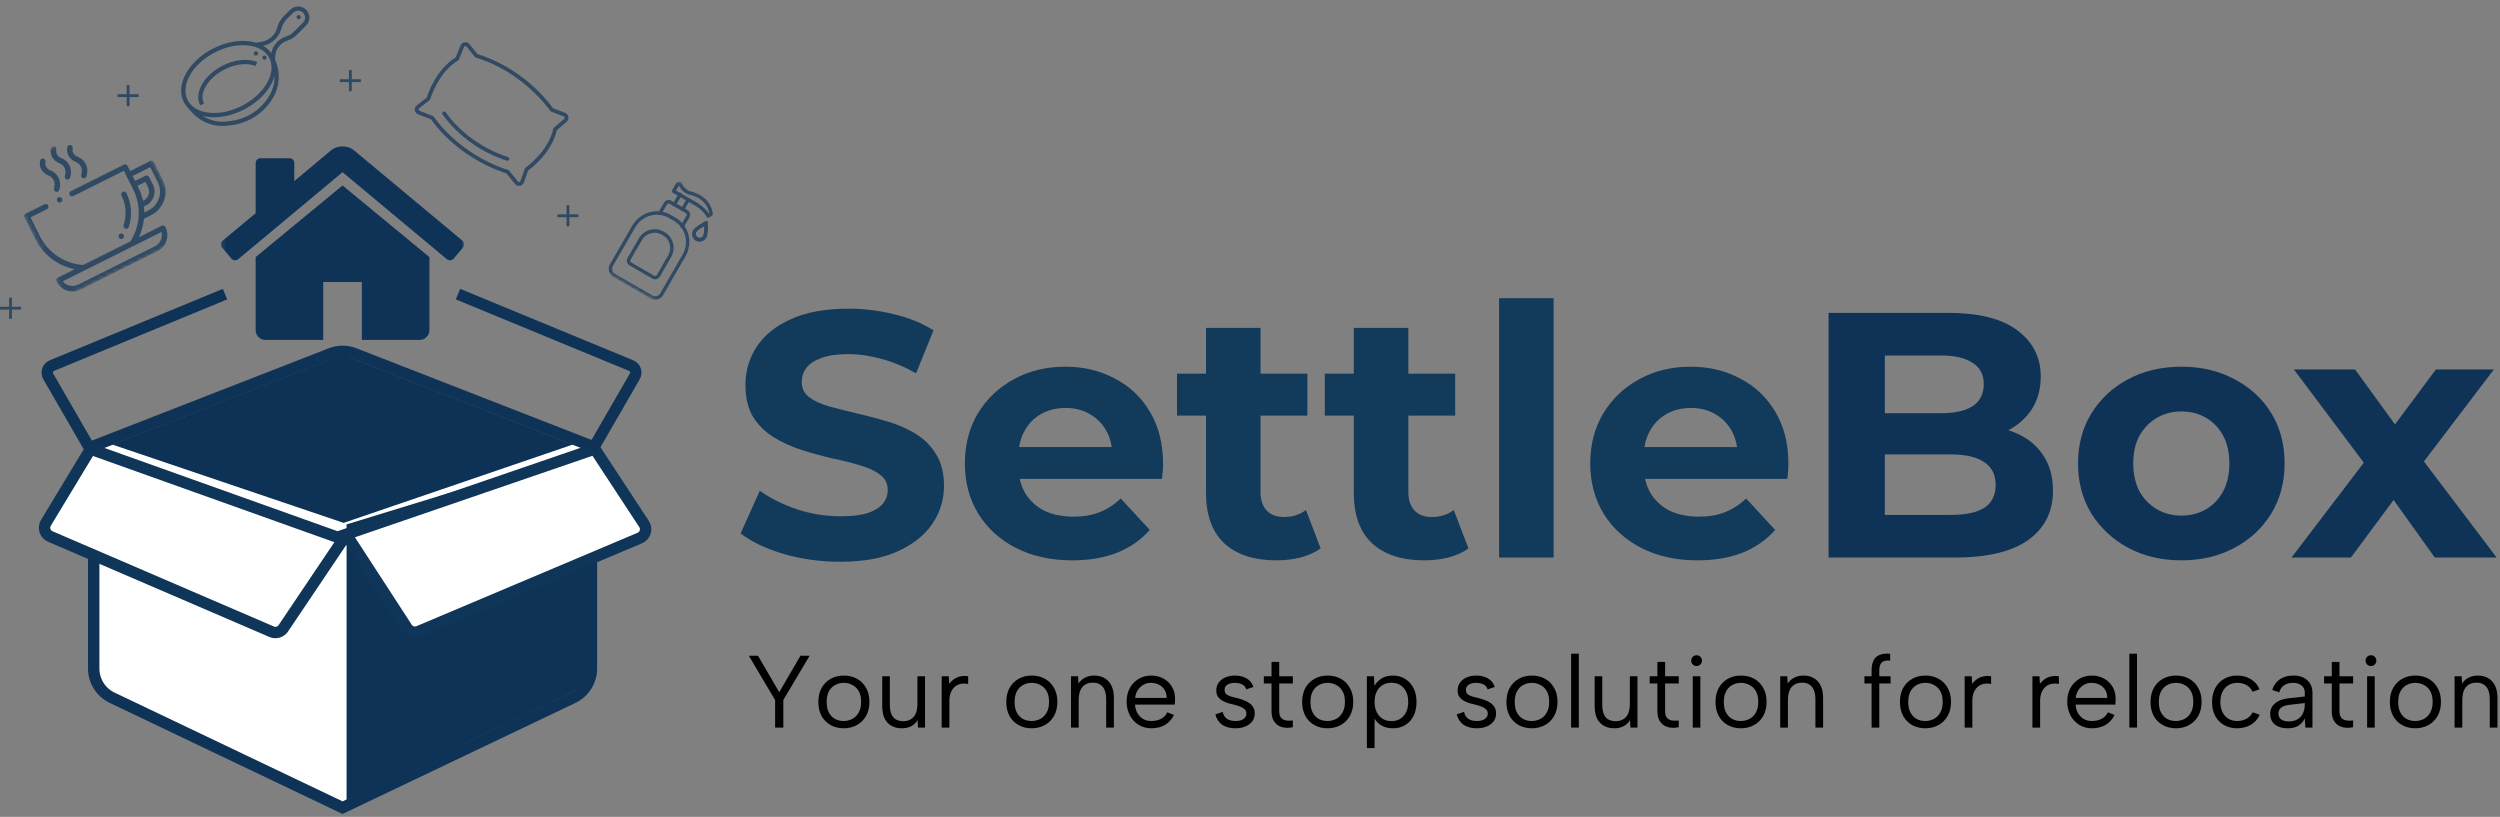
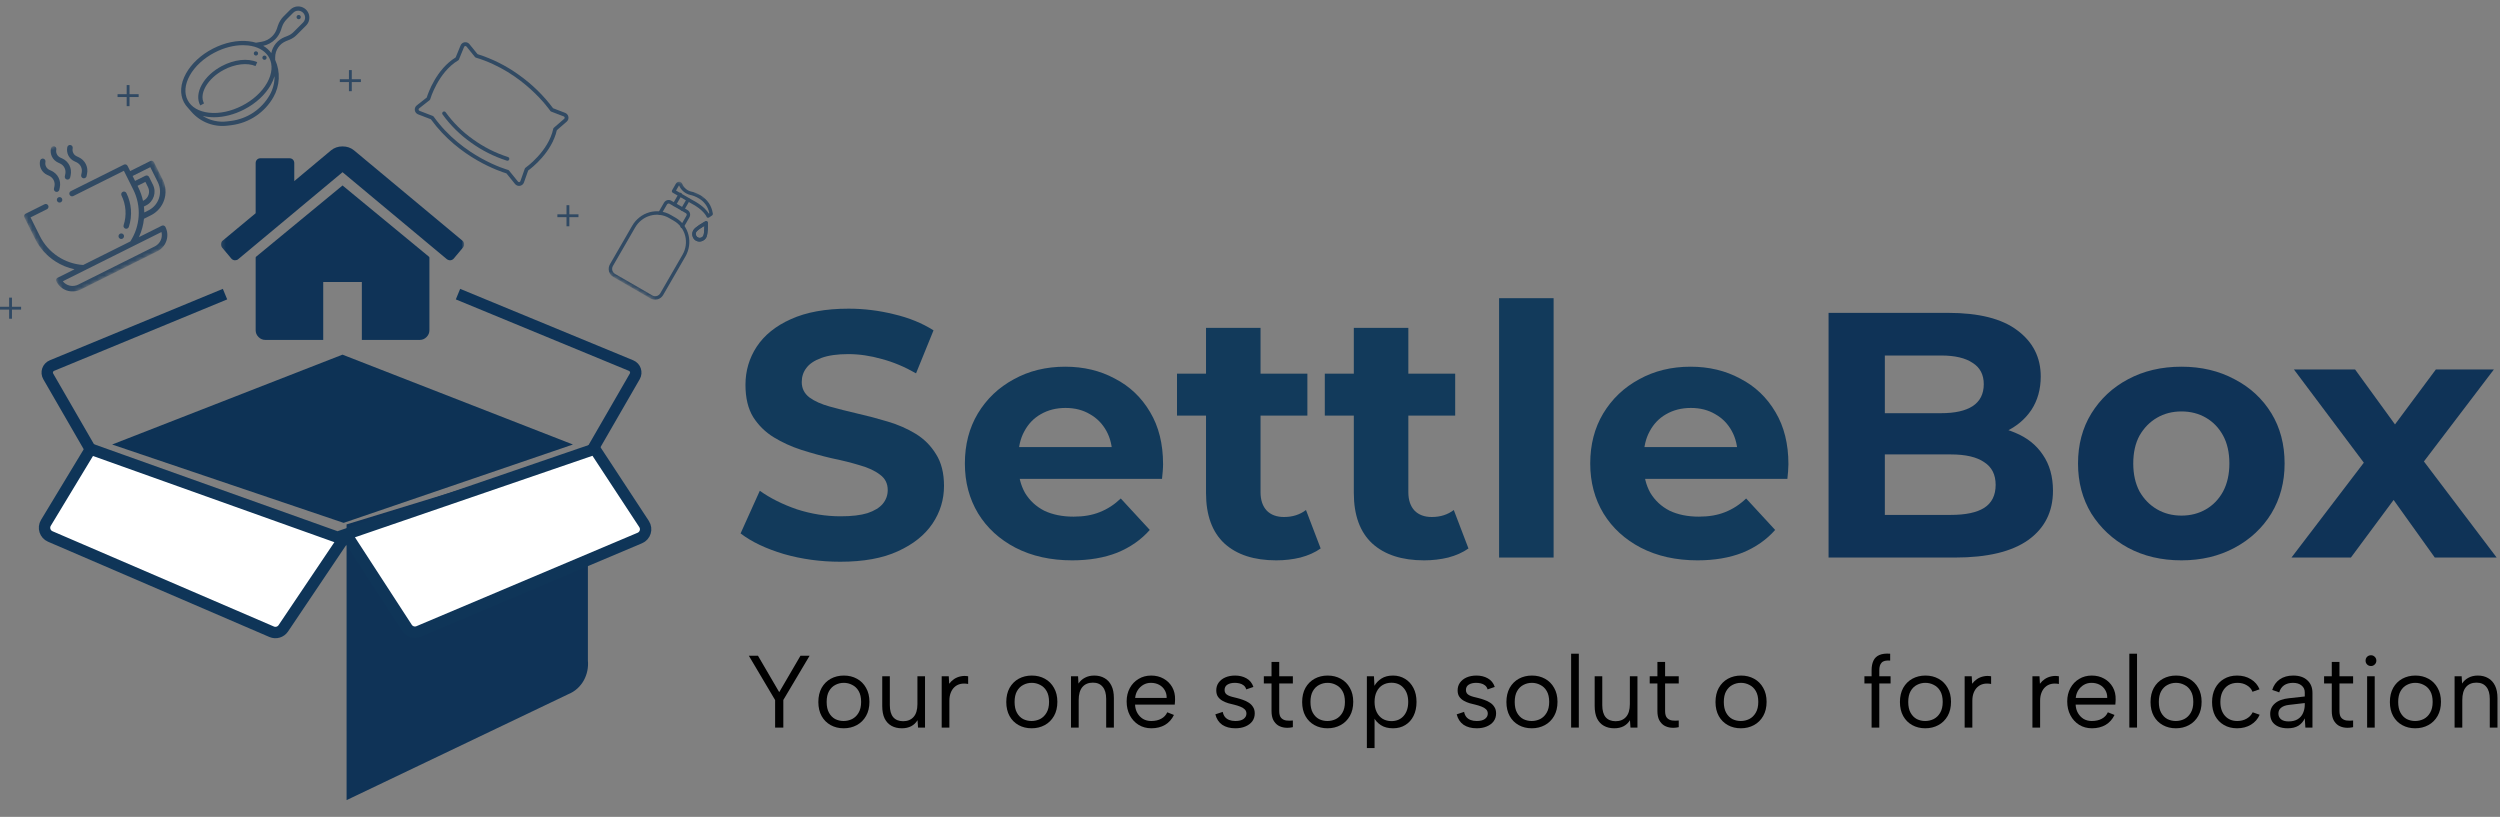
<svg xmlns="http://www.w3.org/2000/svg" width="658" height="215" viewBox="0 0 658 215" fill="none">
  <rect x="0" y="0" width="658" height="215" fill="#808080" stroke="none" />
  <path d="M603.117 146.746L625.289 117.674L625.013 125.586L603.761 97.249H619.861L633.293 115.742L627.221 115.926L641.113 97.249H656.385L635.041 125.31V117.582L657.121 146.746H640.837L626.761 127.058L632.741 127.886L618.757 146.746H603.117Z" fill="#0F3357" />
  <path d="M574.168 147.482C568.893 147.482 564.201 146.378 560.092 144.17C556.044 141.962 552.824 138.956 550.432 135.154C548.101 131.29 546.936 126.904 546.936 121.998C546.936 117.03 548.101 112.644 550.432 108.842C552.824 104.978 556.044 101.972 560.092 99.826C564.201 97.618 568.893 96.514 574.168 96.514C579.381 96.514 584.042 97.618 588.152 99.826C592.261 101.972 595.481 104.947 597.812 108.75C600.142 112.552 601.308 116.968 601.308 121.998C601.308 126.904 600.142 131.29 597.812 135.154C595.481 138.956 592.261 141.962 588.152 144.17C584.042 146.378 579.381 147.482 574.168 147.482ZM574.168 135.706C576.56 135.706 578.706 135.154 580.608 134.05C582.509 132.946 584.012 131.382 585.116 129.358C586.22 127.272 586.772 124.819 586.772 121.998C586.772 119.115 586.22 116.662 585.116 114.638C584.012 112.614 582.509 111.05 580.608 109.946C578.706 108.842 576.56 108.29 574.168 108.29C571.776 108.29 569.629 108.842 567.728 109.946C565.826 111.05 564.293 112.614 563.128 114.638C562.024 116.662 561.472 119.115 561.472 121.998C561.472 124.819 562.024 127.272 563.128 129.358C564.293 131.382 565.826 132.946 567.728 134.05C569.629 135.154 571.776 135.706 574.168 135.706Z" fill="#0F3357" />
  <path d="M481.279 146.746V82.346H512.743C520.839 82.346 526.911 83.879 530.959 86.946C535.069 90.012 537.123 94.06 537.123 99.09C537.123 102.463 536.295 105.407 534.639 107.922C532.983 110.375 530.714 112.276 527.831 113.626C524.949 114.975 521.637 115.65 517.895 115.65L519.643 111.878C523.691 111.878 527.279 112.552 530.407 113.902C533.535 115.19 535.958 117.122 537.675 119.698C539.454 122.274 540.343 125.432 540.343 129.174C540.343 134.694 538.166 139.018 533.811 142.146C529.457 145.212 523.047 146.746 514.583 146.746H481.279ZM496.091 135.522H513.479C517.343 135.522 520.257 134.908 522.219 133.682C524.243 132.394 525.255 130.37 525.255 127.61C525.255 124.911 524.243 122.918 522.219 121.63C520.257 120.28 517.343 119.606 513.479 119.606H494.987V108.75H510.903C514.522 108.75 517.282 108.136 519.183 106.91C521.146 105.622 522.127 103.69 522.127 101.114C522.127 98.599 521.146 96.728 519.183 95.502C517.282 94.214 514.522 93.57 510.903 93.57H496.091V135.522Z" fill="#0F3357" />
  <path d="M446.793 147.482C441.15 147.482 436.182 146.378 431.889 144.17C427.657 141.962 424.375 138.956 422.045 135.154C419.714 131.29 418.549 126.904 418.549 121.998C418.549 117.03 419.684 112.644 421.953 108.842C424.284 104.978 427.442 101.972 431.429 99.826C435.416 97.618 439.924 96.514 444.953 96.514C449.798 96.514 454.153 97.556 458.017 99.642C461.942 101.666 465.04 104.61 467.309 108.474C469.578 112.276 470.713 116.846 470.713 122.182C470.713 122.734 470.682 123.378 470.621 124.114C470.559 124.788 470.498 125.432 470.437 126.046H430.233V117.674H462.893L457.373 120.158C457.373 117.582 456.852 115.343 455.809 113.442C454.766 111.54 453.325 110.068 451.485 109.026C449.645 107.922 447.498 107.37 445.045 107.37C442.591 107.37 440.414 107.922 438.513 109.026C436.673 110.068 435.231 111.571 434.189 113.534C433.146 115.435 432.625 117.704 432.625 120.342V122.55C432.625 125.248 433.207 127.64 434.373 129.726C435.599 131.75 437.286 133.314 439.433 134.418C441.641 135.46 444.217 135.982 447.161 135.982C449.798 135.982 452.098 135.583 454.061 134.786C456.085 133.988 457.925 132.792 459.581 131.198L467.217 139.478C464.947 142.054 462.095 144.047 458.661 145.458C455.226 146.807 451.27 147.482 446.793 147.482Z" fill="#123A5B" />
  <path d="M394.557 146.746V78.482H408.909V146.746H394.557Z" fill="#123A5B" />
  <path d="M374.816 147.482C368.99 147.482 364.451 146.01 361.2 143.066C357.95 140.06 356.324 135.614 356.324 129.726V86.301H370.676V129.542C370.676 131.627 371.228 133.252 372.332 134.418C373.436 135.522 374.939 136.074 376.84 136.074C379.11 136.074 381.042 135.46 382.636 134.234L386.5 144.354C385.028 145.396 383.25 146.194 381.164 146.746C379.14 147.236 377.024 147.482 374.816 147.482ZM348.688 109.394V98.353H383.004V109.394H348.688Z" fill="#123A5B" />
  <path d="M335.914 147.482C330.087 147.482 325.549 146.01 322.298 143.066C319.047 140.06 317.422 135.614 317.422 129.726V86.301H331.774V129.542C331.774 131.627 332.326 133.252 333.43 134.418C334.534 135.522 336.037 136.074 337.938 136.074C340.207 136.074 342.139 135.46 343.734 134.234L347.598 144.354C346.126 145.396 344.347 146.194 342.262 146.746C340.238 147.236 338.122 147.482 335.914 147.482ZM309.786 109.394V98.353H344.102V109.394H309.786Z" fill="#123A5B" />
  <path d="M282.199 147.482C276.556 147.482 271.588 146.378 267.295 144.17C263.063 141.962 259.782 138.956 257.451 135.154C255.12 131.29 253.955 126.904 253.955 121.998C253.955 117.03 255.09 112.644 257.359 108.842C259.69 104.978 262.848 101.972 266.835 99.826C270.822 97.618 275.33 96.514 280.359 96.514C285.204 96.514 289.559 97.556 293.423 99.642C297.348 101.666 300.446 104.61 302.715 108.474C304.984 112.276 306.119 116.846 306.119 122.182C306.119 122.734 306.088 123.378 306.027 124.114C305.966 124.788 305.904 125.432 305.843 126.046H265.639V117.674H298.299L292.779 120.158C292.779 117.582 292.258 115.343 291.215 113.442C290.172 111.54 288.731 110.068 286.891 109.026C285.051 107.922 282.904 107.37 280.451 107.37C277.998 107.37 275.82 107.922 273.919 109.026C272.079 110.068 270.638 111.571 269.595 113.534C268.552 115.435 268.031 117.704 268.031 120.342V122.55C268.031 125.248 268.614 127.64 269.779 129.726C271.006 131.75 272.692 133.314 274.839 134.418C277.047 135.46 279.623 135.982 282.567 135.982C285.204 135.982 287.504 135.583 289.467 134.786C291.491 133.988 293.331 132.792 294.987 131.198L302.623 139.478C300.354 142.054 297.502 144.047 294.067 145.458C290.632 146.807 286.676 147.482 282.199 147.482Z" fill="#123A5B" />
  <path d="M221.139 147.85C215.987 147.85 211.05 147.175 206.327 145.826C201.604 144.415 197.802 142.606 194.919 140.398L199.979 129.174C202.739 131.136 205.99 132.762 209.731 134.05C213.534 135.276 217.367 135.89 221.231 135.89C224.175 135.89 226.536 135.614 228.315 135.062C230.155 134.448 231.504 133.62 232.363 132.578C233.222 131.535 233.651 130.339 233.651 128.99C233.651 127.272 232.976 125.923 231.627 124.942C230.278 123.899 228.499 123.071 226.291 122.458C224.083 121.783 221.63 121.17 218.931 120.618C216.294 120.004 213.626 119.268 210.927 118.41C208.29 117.551 205.867 116.447 203.659 115.098C201.451 113.748 199.642 111.97 198.231 109.762C196.882 107.554 196.207 104.732 196.207 101.298C196.207 97.618 197.188 94.275 199.151 91.27C201.175 88.203 204.18 85.78 208.167 84.002C212.215 82.162 217.275 81.242 223.347 81.242C227.395 81.242 231.382 81.732 235.307 82.714C239.232 83.634 242.698 85.044 245.703 86.946L241.103 98.262C238.098 96.544 235.092 95.287 232.087 94.49C229.082 93.631 226.138 93.202 223.255 93.202C220.372 93.202 218.011 93.539 216.171 94.214C214.331 94.888 213.012 95.778 212.215 96.882C211.418 97.924 211.019 99.151 211.019 100.562C211.019 102.218 211.694 103.567 213.043 104.61C214.392 105.591 216.171 106.388 218.379 107.002C220.587 107.615 223.01 108.228 225.647 108.842C228.346 109.455 231.014 110.16 233.651 110.958C236.35 111.755 238.803 112.828 241.011 114.178C243.219 115.527 244.998 117.306 246.347 119.514C247.758 121.722 248.463 124.512 248.463 127.886C248.463 131.504 247.451 134.816 245.427 137.822C243.403 140.827 240.367 143.25 236.319 145.09C232.332 146.93 227.272 147.85 221.139 147.85Z" fill="#123A5B" />
  <path d="M646.048 177.996H647.911L648.019 179.913C648.451 179.247 649.018 178.734 649.72 178.374C650.422 177.996 651.241 177.807 652.177 177.807C653.203 177.807 654.103 178.032 654.877 178.482C655.651 178.914 656.254 179.571 656.686 180.453C657.118 181.317 657.334 182.406 657.334 183.72V191.496H655.309V183.963C655.309 182.559 655.003 181.497 654.391 180.777C653.797 180.039 652.933 179.67 651.799 179.67C650.629 179.67 649.711 180.057 649.045 180.831C648.397 181.605 648.073 182.748 648.073 184.26V191.496H646.048V177.996Z" fill="black" />
  <path d="M635.685 191.685C634.407 191.685 633.264 191.406 632.256 190.848C631.248 190.29 630.456 189.498 629.88 188.472C629.304 187.428 629.016 186.195 629.016 184.773C629.016 183.333 629.304 182.091 629.88 181.047C630.474 180.003 631.275 179.202 632.283 178.644C633.309 178.086 634.461 177.807 635.739 177.807C637.017 177.807 638.16 178.086 639.168 178.644C640.194 179.202 640.995 180.003 641.571 181.047C642.165 182.073 642.462 183.297 642.462 184.719C642.462 186.159 642.165 187.401 641.571 188.445C640.977 189.489 640.167 190.29 639.141 190.848C638.115 191.406 636.963 191.685 635.685 191.685ZM635.658 189.768C636.45 189.768 637.197 189.597 637.899 189.255C638.601 188.895 639.168 188.346 639.6 187.608C640.05 186.852 640.275 185.898 640.275 184.746C640.275 183.576 640.059 182.622 639.627 181.884C639.195 181.146 638.628 180.606 637.926 180.264C637.242 179.904 636.504 179.724 635.712 179.724C634.92 179.724 634.182 179.904 633.498 180.264C632.814 180.606 632.256 181.155 631.824 181.911C631.41 182.649 631.203 183.594 631.203 184.746C631.203 185.916 631.41 186.87 631.824 187.608C632.238 188.346 632.778 188.895 633.444 189.255C634.128 189.597 634.866 189.768 635.658 189.768Z" fill="black" />
  <path d="M623.026 177.996H625.024V191.496H623.026V177.996ZM624.052 175.296C623.638 175.296 623.296 175.161 623.026 174.891C622.756 174.621 622.621 174.288 622.621 173.892C622.621 173.478 622.756 173.136 623.026 172.866C623.296 172.596 623.638 172.461 624.052 172.461C624.43 172.461 624.754 172.596 625.024 172.866C625.312 173.136 625.456 173.478 625.456 173.892C625.456 174.288 625.312 174.621 625.024 174.891C624.754 175.161 624.43 175.296 624.052 175.296Z" fill="black" />
  <path d="M613.723 177.996V174.216H615.748V177.996H619.339V179.886H615.748V187.149C615.748 187.977 615.919 188.58 616.261 188.958C616.621 189.336 617.071 189.561 617.611 189.633C618.169 189.705 618.745 189.705 619.339 189.633V191.388C618.637 191.55 617.944 191.595 617.26 191.523C616.594 191.451 615.991 191.253 615.451 190.929C614.929 190.587 614.506 190.11 614.182 189.498C613.876 188.886 613.723 188.103 613.723 187.149V179.886H611.698V177.996H613.723Z" fill="black" />
  <path d="M606.776 191.496L606.614 189.066C606.236 189.894 605.678 190.542 604.94 191.01C604.202 191.46 603.266 191.685 602.132 191.685C601.16 191.685 600.332 191.532 599.648 191.226C598.964 190.92 598.433 190.488 598.055 189.93C597.695 189.354 597.515 188.679 597.515 187.905C597.515 186.771 597.938 185.844 598.784 185.124C599.63 184.386 600.854 183.936 602.456 183.774L606.614 183.315V182.235C606.614 181.479 606.335 180.876 605.777 180.426C605.219 179.958 604.463 179.724 603.509 179.724C602.573 179.724 601.79 179.94 601.16 180.372C600.548 180.804 600.125 181.425 599.891 182.235L598.055 181.587C598.415 180.399 599.072 179.472 600.026 178.806C600.998 178.14 602.177 177.807 603.563 177.807C605.165 177.807 606.407 178.221 607.289 179.049C608.189 179.859 608.639 180.966 608.639 182.37V191.496H606.776ZM606.614 185.043L602.429 185.529C601.529 185.637 600.845 185.889 600.377 186.285C599.909 186.663 599.675 187.167 599.675 187.797C599.675 188.427 599.9 188.931 600.35 189.309C600.818 189.687 601.484 189.876 602.348 189.876C603.338 189.876 604.148 189.678 604.778 189.282C605.408 188.886 605.867 188.355 606.155 187.689C606.461 187.005 606.614 186.267 606.614 185.475V185.043Z" fill="black" />
  <path d="M588.803 191.685C587.489 191.685 586.337 191.397 585.347 190.821C584.357 190.245 583.583 189.444 583.025 188.418C582.485 187.374 582.215 186.168 582.215 184.8C582.215 183.414 582.485 182.199 583.025 181.155C583.583 180.093 584.357 179.274 585.347 178.698C586.337 178.104 587.489 177.807 588.803 177.807C590.189 177.807 591.404 178.131 592.448 178.779C593.492 179.409 594.248 180.291 594.716 181.425L592.853 182.073C592.583 181.353 592.088 180.786 591.368 180.372C590.666 179.94 589.847 179.724 588.911 179.724C587.993 179.724 587.192 179.931 586.508 180.345C585.842 180.759 585.32 181.344 584.942 182.1C584.582 182.856 584.402 183.747 584.402 184.773C584.402 186.285 584.807 187.5 585.617 188.418C586.427 189.318 587.507 189.768 588.857 189.768C589.775 189.768 590.594 189.561 591.314 189.147C592.034 188.733 592.565 188.175 592.907 187.473L594.743 188.121C594.257 189.237 593.492 190.11 592.448 190.74C591.404 191.37 590.189 191.685 588.803 191.685Z" fill="black" />
  <path d="M572.688 191.685C571.41 191.685 570.267 191.406 569.259 190.848C568.251 190.29 567.459 189.498 566.883 188.472C566.307 187.428 566.019 186.195 566.019 184.773C566.019 183.333 566.307 182.091 566.883 181.047C567.477 180.003 568.278 179.202 569.286 178.644C570.312 178.086 571.464 177.807 572.742 177.807C574.02 177.807 575.163 178.086 576.171 178.644C577.197 179.202 577.998 180.003 578.574 181.047C579.168 182.073 579.465 183.297 579.465 184.719C579.465 186.159 579.168 187.401 578.574 188.445C577.98 189.489 577.17 190.29 576.144 190.848C575.118 191.406 573.966 191.685 572.688 191.685ZM572.661 189.768C573.453 189.768 574.2 189.597 574.902 189.255C575.604 188.895 576.171 188.346 576.603 187.608C577.053 186.852 577.278 185.898 577.278 184.746C577.278 183.576 577.062 182.622 576.63 181.884C576.198 181.146 575.631 180.606 574.929 180.264C574.245 179.904 573.507 179.724 572.715 179.724C571.923 179.724 571.185 179.904 570.501 180.264C569.817 180.606 569.259 181.155 568.827 181.911C568.413 182.649 568.206 183.594 568.206 184.746C568.206 185.916 568.413 186.87 568.827 187.608C569.241 188.346 569.781 188.895 570.447 189.255C571.131 189.597 571.869 189.768 572.661 189.768Z" fill="black" />
  <path d="M560.442 172.056H562.467V191.496H560.442V172.056Z" fill="black" />
  <path d="M550.602 191.685C549.342 191.685 548.217 191.379 547.227 190.767C546.255 190.155 545.49 189.318 544.932 188.256C544.374 187.194 544.095 185.979 544.095 184.611C544.095 183.297 544.374 182.127 544.932 181.101C545.49 180.075 546.255 179.274 547.227 178.698C548.199 178.104 549.306 177.807 550.548 177.807C551.772 177.807 552.861 178.077 553.815 178.617C554.787 179.157 555.543 179.904 556.083 180.858C556.623 181.812 556.875 182.901 556.839 184.125C556.839 184.323 556.83 184.53 556.812 184.746C556.794 184.962 556.776 185.196 556.758 185.448H546.309C546.345 186.294 546.552 187.041 546.93 187.689C547.308 188.337 547.803 188.85 548.415 189.228C549.045 189.588 549.756 189.768 550.548 189.768C551.592 189.768 552.474 189.57 553.194 189.174C553.932 188.778 554.463 188.211 554.787 187.473L556.542 188.175C556.002 189.309 555.219 190.182 554.193 190.794C553.167 191.388 551.97 191.685 550.602 191.685ZM554.625 183.693C554.643 182.919 554.472 182.235 554.112 181.641C553.77 181.047 553.284 180.579 552.654 180.237C552.024 179.895 551.295 179.724 550.467 179.724C549.747 179.724 549.09 179.895 548.496 180.237C547.902 180.579 547.407 181.056 547.011 181.668C546.633 182.262 546.408 182.937 546.336 183.693H554.625Z" fill="black" />
  <path d="M534.933 177.996H536.796L536.904 179.967C537.264 179.481 537.696 179.067 538.2 178.725C538.722 178.383 539.289 178.149 539.901 178.023C540.531 177.879 541.197 177.87 541.899 177.996V180.021C541.143 179.877 540.459 179.877 539.847 180.021C539.253 180.165 538.74 180.435 538.308 180.831C537.876 181.227 537.543 181.731 537.309 182.343C537.075 182.937 536.958 183.63 536.958 184.422V191.496H534.933V177.996Z" fill="black" />
  <path d="M517.096 177.996H518.959L519.067 179.967C519.427 179.481 519.859 179.067 520.363 178.725C520.885 178.383 521.452 178.149 522.064 178.023C522.694 177.879 523.36 177.87 524.062 177.996V180.021C523.306 179.877 522.622 179.877 522.01 180.021C521.416 180.165 520.903 180.435 520.471 180.831C520.039 181.227 519.706 181.731 519.472 182.343C519.238 182.937 519.121 183.63 519.121 184.422V191.496H517.096V177.996Z" fill="black" />
  <path d="M506.732 191.685C505.454 191.685 504.31 191.406 503.302 190.848C502.294 190.29 501.502 189.498 500.926 188.472C500.35 187.428 500.062 186.195 500.062 184.773C500.062 183.333 500.35 182.091 500.926 181.047C501.52 180.003 502.321 179.202 503.329 178.644C504.355 178.086 505.507 177.807 506.785 177.807C508.063 177.807 509.207 178.086 510.215 178.644C511.241 179.202 512.041 180.003 512.617 181.047C513.211 182.073 513.508 183.297 513.508 184.719C513.508 186.159 513.211 187.401 512.617 188.445C512.023 189.489 511.213 190.29 510.188 190.848C509.161 191.406 508.01 191.685 506.732 191.685ZM506.704 189.768C507.496 189.768 508.243 189.597 508.945 189.255C509.647 188.895 510.214 188.346 510.646 187.608C511.096 186.852 511.322 185.898 511.322 184.746C511.322 183.576 511.105 182.622 510.673 181.884C510.241 181.146 509.675 180.606 508.973 180.264C508.289 179.904 507.55 179.724 506.758 179.724C505.966 179.724 505.228 179.904 504.544 180.264C503.86 180.606 503.302 181.155 502.87 181.911C502.456 182.649 502.249 183.594 502.249 184.746C502.249 185.916 502.456 186.87 502.87 187.608C503.284 188.346 503.825 188.895 504.491 189.255C505.175 189.597 505.912 189.768 506.704 189.768Z" fill="black" />
  <path d="M492.605 176.403C492.605 175.413 492.767 174.576 493.091 173.892C493.415 173.208 493.928 172.713 494.63 172.407C495.35 172.083 496.304 171.966 497.492 172.056V173.865C496.412 173.775 495.665 173.955 495.251 174.405C494.837 174.837 494.63 175.503 494.63 176.403V177.996H497.6V179.886H494.63V191.496H492.605V179.886H490.715V177.996H492.605V176.403Z" fill="black" />
-   <path d="M468.555 177.996H470.418L470.526 179.913C470.958 179.247 471.525 178.734 472.227 178.374C472.929 177.996 473.748 177.807 474.684 177.807C475.71 177.807 476.61 178.032 477.384 178.482C478.158 178.914 478.761 179.571 479.193 180.453C479.625 181.317 479.841 182.406 479.841 183.72V191.496H477.816V183.963C477.816 182.559 477.51 181.497 476.898 180.777C476.304 180.039 475.44 179.67 474.306 179.67C473.136 179.67 472.218 180.057 471.552 180.831C470.904 181.605 470.58 182.748 470.58 184.26V191.496H468.555V177.996Z" fill="black" />
  <path d="M458.19 191.685C456.912 191.685 455.769 191.406 454.761 190.848C453.753 190.29 452.961 189.498 452.385 188.472C451.809 187.428 451.521 186.195 451.521 184.773C451.521 183.333 451.809 182.091 452.385 181.047C452.979 180.003 453.78 179.202 454.788 178.644C455.814 178.086 456.966 177.807 458.244 177.807C459.522 177.807 460.665 178.086 461.673 178.644C462.699 179.202 463.5 180.003 464.076 181.047C464.67 182.073 464.967 183.297 464.967 184.719C464.967 186.159 464.67 187.401 464.076 188.445C463.482 189.489 462.672 190.29 461.646 190.848C460.62 191.406 459.468 191.685 458.19 191.685ZM458.163 189.768C458.955 189.768 459.702 189.597 460.404 189.255C461.106 188.895 461.673 188.346 462.105 187.608C462.555 186.852 462.78 185.898 462.78 184.746C462.78 183.576 462.564 182.622 462.132 181.884C461.7 181.146 461.133 180.606 460.431 180.264C459.747 179.904 459.009 179.724 458.217 179.724C457.425 179.724 456.687 179.904 456.003 180.264C455.319 180.606 454.761 181.155 454.329 181.911C453.915 182.649 453.708 183.594 453.708 184.746C453.708 185.916 453.915 186.87 454.329 187.608C454.743 188.346 455.283 188.895 455.949 189.255C456.633 189.597 457.371 189.768 458.163 189.768Z" fill="black" />
-   <path d="M445.533 177.996H447.531V191.496H445.533V177.996ZM446.559 175.296C446.145 175.296 445.803 175.161 445.533 174.891C445.263 174.621 445.128 174.288 445.128 173.892C445.128 173.478 445.263 173.136 445.533 172.866C445.803 172.596 446.145 172.461 446.559 172.461C446.937 172.461 447.261 172.596 447.531 172.866C447.819 173.136 447.963 173.478 447.963 173.892C447.963 174.288 447.819 174.621 447.531 174.891C447.261 175.161 446.937 175.296 446.559 175.296Z" fill="black" />
  <path d="M436.23 177.996V174.216H438.255V177.996H441.846V179.886H438.255V187.149C438.255 187.977 438.426 188.58 438.768 188.958C439.128 189.336 439.578 189.561 440.118 189.633C440.676 189.705 441.252 189.705 441.846 189.633V191.388C441.144 191.55 440.451 191.595 439.767 191.523C439.101 191.451 438.498 191.253 437.958 190.929C437.436 190.587 437.013 190.11 436.689 189.498C436.383 188.886 436.23 188.103 436.23 187.149V179.886H434.205V177.996H436.23Z" fill="black" />
  <path d="M430.978 191.496H429.142L429.007 189.552C428.593 190.236 428.035 190.767 427.333 191.145C426.631 191.505 425.812 191.685 424.876 191.685C423.832 191.685 422.923 191.469 422.149 191.037C421.375 190.605 420.772 189.957 420.34 189.093C419.926 188.229 419.719 187.14 419.719 185.826V177.996H421.717V185.61C421.717 186.996 422.014 188.049 422.608 188.769C423.22 189.471 424.093 189.822 425.227 189.822C426.379 189.822 427.288 189.453 427.954 188.715C428.638 187.959 428.98 186.825 428.98 185.313V177.996H430.978V191.496Z" fill="black" />
  <path d="M413.521 172.056H415.546V191.496H413.521V172.056Z" fill="black" />
  <path d="M403.157 191.685C401.879 191.685 400.736 191.406 399.728 190.848C398.72 190.29 397.928 189.498 397.352 188.472C396.776 187.428 396.488 186.195 396.488 184.773C396.488 183.333 396.776 182.091 397.352 181.047C397.946 180.003 398.747 179.202 399.755 178.644C400.781 178.086 401.933 177.807 403.211 177.807C404.489 177.807 405.632 178.086 406.64 178.644C407.666 179.202 408.467 180.003 409.043 181.047C409.637 182.073 409.934 183.297 409.934 184.719C409.934 186.159 409.637 187.401 409.043 188.445C408.449 189.489 407.639 190.29 406.613 190.848C405.587 191.406 404.435 191.685 403.157 191.685ZM403.13 189.768C403.922 189.768 404.669 189.597 405.371 189.255C406.073 188.895 406.64 188.346 407.072 187.608C407.522 186.852 407.747 185.898 407.747 184.746C407.747 183.576 407.531 182.622 407.099 181.884C406.667 181.146 406.1 180.606 405.398 180.264C404.714 179.904 403.976 179.724 403.184 179.724C402.392 179.724 401.654 179.904 400.97 180.264C400.286 180.606 399.728 181.155 399.296 181.911C398.882 182.649 398.675 183.594 398.675 184.746C398.675 185.916 398.882 186.87 399.296 187.608C399.71 188.346 400.25 188.895 400.916 189.255C401.6 189.597 402.338 189.768 403.13 189.768Z" fill="black" />
  <path d="M385.348 187.365C385.456 187.905 385.654 188.355 385.942 188.715C386.23 189.057 386.599 189.318 387.049 189.498C387.517 189.678 388.057 189.768 388.669 189.768C389.623 189.768 390.343 189.588 390.829 189.228C391.333 188.85 391.585 188.382 391.585 187.824C391.585 187.356 391.432 186.978 391.126 186.69C390.838 186.402 390.451 186.168 389.965 185.988C389.479 185.79 388.939 185.619 388.345 185.475C387.877 185.367 387.373 185.241 386.833 185.097C386.293 184.935 385.78 184.719 385.294 184.449C384.808 184.179 384.412 183.828 384.106 183.396C383.8 182.964 383.647 182.397 383.647 181.695C383.647 180.921 383.854 180.246 384.268 179.67C384.7 179.076 385.285 178.617 386.023 178.293C386.779 177.969 387.643 177.807 388.615 177.807C389.731 177.807 390.721 178.05 391.585 178.536C392.467 179.022 393.079 179.778 393.421 180.804L391.531 181.452C391.405 180.984 391.171 180.624 390.829 180.372C390.505 180.12 390.136 179.949 389.722 179.859C389.326 179.769 388.93 179.724 388.534 179.724C387.724 179.724 387.067 179.886 386.563 180.21C386.077 180.516 385.834 180.984 385.834 181.614C385.834 181.956 385.915 182.244 386.077 182.478C386.239 182.694 386.464 182.874 386.752 183.018C387.04 183.162 387.382 183.288 387.778 183.396C388.174 183.486 388.606 183.594 389.074 183.72C389.596 183.846 390.127 184.008 390.667 184.206C391.207 184.386 391.711 184.629 392.179 184.935C392.647 185.223 393.025 185.601 393.313 186.069C393.619 186.519 393.772 187.086 393.772 187.77C393.772 188.562 393.556 189.255 393.124 189.849C392.692 190.425 392.089 190.875 391.315 191.199C390.559 191.523 389.677 191.685 388.669 191.685C387.283 191.685 386.131 191.379 385.213 190.767C384.313 190.137 383.71 189.219 383.404 188.013L385.348 187.365Z" fill="black" />
  <path d="M361.569 188.769L361.785 188.742V196.896H359.76V177.996H361.623L361.758 180.507C362.172 179.751 362.784 179.112 363.594 178.59C364.404 178.068 365.421 177.807 366.645 177.807C367.815 177.807 368.868 178.095 369.804 178.671C370.74 179.229 371.478 180.03 372.018 181.074C372.558 182.1 372.828 183.324 372.828 184.746C372.828 186.15 372.567 187.374 372.045 188.418C371.541 189.444 370.821 190.245 369.885 190.821C368.967 191.397 367.887 191.685 366.645 191.685C365.349 191.685 364.278 191.406 363.432 190.848C362.586 190.29 361.965 189.597 361.569 188.769ZM370.641 184.746C370.641 183.198 370.236 181.974 369.426 181.074C368.634 180.156 367.563 179.697 366.213 179.697C365.367 179.697 364.602 179.895 363.918 180.291C363.252 180.687 362.73 181.263 362.352 182.019C361.974 182.775 361.785 183.684 361.785 184.746C361.785 185.79 361.974 186.69 362.352 187.446C362.73 188.202 363.252 188.787 363.918 189.201C364.602 189.597 365.367 189.795 366.213 189.795C367.563 189.795 368.634 189.345 369.426 188.445C370.236 187.527 370.641 186.294 370.641 184.746Z" fill="black" />
  <path d="M349.396 191.685C348.118 191.685 346.975 191.406 345.967 190.848C344.959 190.29 344.167 189.498 343.591 188.472C343.015 187.428 342.727 186.195 342.727 184.773C342.727 183.333 343.015 182.091 343.591 181.047C344.185 180.003 344.986 179.202 345.994 178.644C347.02 178.086 348.172 177.807 349.45 177.807C350.728 177.807 351.871 178.086 352.879 178.644C353.905 179.202 354.706 180.003 355.282 181.047C355.876 182.073 356.173 183.297 356.173 184.719C356.173 186.159 355.876 187.401 355.282 188.445C354.688 189.489 353.878 190.29 352.852 190.848C351.826 191.406 350.674 191.685 349.396 191.685ZM349.369 189.768C350.161 189.768 350.908 189.597 351.61 189.255C352.312 188.895 352.879 188.346 353.311 187.608C353.761 186.852 353.986 185.898 353.986 184.746C353.986 183.576 353.77 182.622 353.338 181.884C352.906 181.146 352.339 180.606 351.637 180.264C350.953 179.904 350.215 179.724 349.423 179.724C348.631 179.724 347.893 179.904 347.209 180.264C346.525 180.606 345.967 181.155 345.535 181.911C345.121 182.649 344.914 183.594 344.914 184.746C344.914 185.916 345.121 186.87 345.535 187.608C345.949 188.346 346.489 188.895 347.155 189.255C347.839 189.597 348.577 189.768 349.369 189.768Z" fill="black" />
  <path d="M334.666 177.996V174.216H336.691V177.996H340.282V179.886H336.691V187.149C336.691 187.977 336.862 188.58 337.204 188.958C337.564 189.336 338.014 189.561 338.554 189.633C339.112 189.705 339.688 189.705 340.282 189.633V191.388C339.58 191.55 338.887 191.595 338.203 191.523C337.537 191.451 336.934 191.253 336.394 190.929C335.872 190.587 335.449 190.11 335.125 189.498C334.819 188.886 334.666 188.103 334.666 187.149V179.886H332.641V177.996H334.666Z" fill="black" />
  <path d="M321.824 187.365C321.932 187.905 322.13 188.355 322.418 188.715C322.706 189.057 323.075 189.318 323.525 189.498C323.993 189.678 324.533 189.768 325.145 189.768C326.099 189.768 326.819 189.588 327.305 189.228C327.809 188.85 328.061 188.382 328.061 187.824C328.061 187.356 327.908 186.978 327.602 186.69C327.314 186.402 326.927 186.168 326.441 185.988C325.955 185.79 325.415 185.619 324.821 185.475C324.353 185.367 323.849 185.241 323.309 185.097C322.769 184.935 322.256 184.719 321.77 184.449C321.284 184.179 320.888 183.828 320.582 183.396C320.276 182.964 320.123 182.397 320.123 181.695C320.123 180.921 320.33 180.246 320.744 179.67C321.176 179.076 321.761 178.617 322.499 178.293C323.255 177.969 324.119 177.807 325.091 177.807C326.207 177.807 327.197 178.05 328.061 178.536C328.943 179.022 329.555 179.778 329.897 180.804L328.007 181.452C327.881 180.984 327.647 180.624 327.305 180.372C326.981 180.12 326.612 179.949 326.198 179.859C325.802 179.769 325.406 179.724 325.01 179.724C324.2 179.724 323.543 179.886 323.039 180.21C322.553 180.516 322.31 180.984 322.31 181.614C322.31 181.956 322.391 182.244 322.553 182.478C322.715 182.694 322.94 182.874 323.228 183.018C323.516 183.162 323.858 183.288 324.254 183.396C324.65 183.486 325.082 183.594 325.55 183.72C326.072 183.846 326.603 184.008 327.143 184.206C327.683 184.386 328.187 184.629 328.655 184.935C329.123 185.223 329.501 185.601 329.789 186.069C330.095 186.519 330.248 187.086 330.248 187.77C330.248 188.562 330.032 189.255 329.6 189.849C329.168 190.425 328.565 190.875 327.791 191.199C327.035 191.523 326.153 191.685 325.145 191.685C323.759 191.685 322.607 191.379 321.689 190.767C320.789 190.137 320.186 189.219 319.88 188.013L321.824 187.365Z" fill="black" />
  <path d="M303.039 191.685C301.779 191.685 300.654 191.379 299.664 190.767C298.692 190.155 297.927 189.318 297.369 188.256C296.811 187.194 296.532 185.979 296.532 184.611C296.532 183.297 296.811 182.127 297.369 181.101C297.927 180.075 298.692 179.274 299.664 178.698C300.636 178.104 301.743 177.807 302.985 177.807C304.209 177.807 305.298 178.077 306.252 178.617C307.224 179.157 307.98 179.904 308.52 180.858C309.06 181.812 309.312 182.901 309.276 184.125C309.276 184.323 309.267 184.53 309.249 184.746C309.231 184.962 309.213 185.196 309.195 185.448H298.746C298.782 186.294 298.989 187.041 299.367 187.689C299.745 188.337 300.24 188.85 300.852 189.228C301.482 189.588 302.193 189.768 302.985 189.768C304.029 189.768 304.911 189.57 305.631 189.174C306.369 188.778 306.9 188.211 307.224 187.473L308.979 188.175C308.439 189.309 307.656 190.182 306.63 190.794C305.604 191.388 304.407 191.685 303.039 191.685ZM307.062 183.693C307.08 182.919 306.909 182.235 306.549 181.641C306.207 181.047 305.721 180.579 305.091 180.237C304.461 179.895 303.732 179.724 302.904 179.724C302.184 179.724 301.527 179.895 300.933 180.237C300.339 180.579 299.844 181.056 299.448 181.668C299.07 182.262 298.845 182.937 298.773 183.693H307.062Z" fill="black" />
  <path d="M281.886 177.996H283.749L283.857 179.913C284.289 179.247 284.856 178.734 285.558 178.374C286.26 177.996 287.079 177.807 288.015 177.807C289.041 177.807 289.941 178.032 290.715 178.482C291.489 178.914 292.092 179.571 292.524 180.453C292.956 181.317 293.172 182.406 293.172 183.72V191.496H291.147V183.963C291.147 182.559 290.841 181.497 290.229 180.777C289.635 180.039 288.771 179.67 287.637 179.67C286.467 179.67 285.549 180.057 284.883 180.831C284.235 181.605 283.911 182.748 283.911 184.26V191.496H281.886V177.996Z" fill="black" />
  <path d="M271.522 191.685C270.244 191.685 269.101 191.406 268.093 190.848C267.085 190.29 266.293 189.498 265.717 188.472C265.141 187.428 264.853 186.195 264.853 184.773C264.853 183.333 265.141 182.091 265.717 181.047C266.311 180.003 267.112 179.202 268.12 178.644C269.146 178.086 270.298 177.807 271.576 177.807C272.854 177.807 273.997 178.086 275.005 178.644C276.031 179.202 276.832 180.003 277.408 181.047C278.002 182.073 278.299 183.297 278.299 184.719C278.299 186.159 278.002 187.401 277.408 188.445C276.814 189.489 276.004 190.29 274.978 190.848C273.952 191.406 272.8 191.685 271.522 191.685ZM271.495 189.768C272.287 189.768 273.034 189.597 273.736 189.255C274.438 188.895 275.005 188.346 275.437 187.608C275.887 186.852 276.112 185.898 276.112 184.746C276.112 183.576 275.896 182.622 275.464 181.884C275.032 181.146 274.465 180.606 273.763 180.264C273.079 179.904 272.341 179.724 271.549 179.724C270.757 179.724 270.019 179.904 269.335 180.264C268.651 180.606 268.093 181.155 267.661 181.911C267.247 182.649 267.04 183.594 267.04 184.746C267.04 185.916 267.247 186.87 267.661 187.608C268.075 188.346 268.615 188.895 269.281 189.255C269.965 189.597 270.703 189.768 271.495 189.768Z" fill="black" />
  <path d="M247.853 177.996H249.716L249.824 179.967C250.184 179.481 250.616 179.067 251.12 178.725C251.642 178.383 252.209 178.149 252.821 178.023C253.451 177.879 254.117 177.87 254.819 177.996V180.021C254.063 179.877 253.379 179.877 252.767 180.021C252.173 180.165 251.66 180.435 251.228 180.831C250.796 181.227 250.463 181.731 250.229 182.343C249.995 182.937 249.878 183.63 249.878 184.422V191.496H247.853V177.996Z" fill="black" />
  <path d="M243.465 191.496H241.629L241.494 189.552C241.08 190.236 240.522 190.767 239.82 191.145C239.118 191.505 238.299 191.685 237.363 191.685C236.319 191.685 235.41 191.469 234.636 191.037C233.862 190.605 233.259 189.957 232.827 189.093C232.413 188.229 232.206 187.14 232.206 185.826V177.996H234.204V185.61C234.204 186.996 234.501 188.049 235.095 188.769C235.707 189.471 236.58 189.822 237.714 189.822C238.866 189.822 239.775 189.453 240.441 188.715C241.125 187.959 241.467 186.825 241.467 185.313V177.996H243.465V191.496Z" fill="black" />
  <path d="M222.058 191.685C220.78 191.685 219.637 191.406 218.629 190.848C217.621 190.29 216.829 189.498 216.253 188.472C215.677 187.428 215.389 186.195 215.389 184.773C215.389 183.333 215.677 182.091 216.253 181.047C216.847 180.003 217.648 179.202 218.656 178.644C219.682 178.086 220.834 177.807 222.112 177.807C223.39 177.807 224.533 178.086 225.541 178.644C226.567 179.202 227.368 180.003 227.944 181.047C228.538 182.073 228.835 183.297 228.835 184.719C228.835 186.159 228.538 187.401 227.944 188.445C227.35 189.489 226.54 190.29 225.514 190.848C224.488 191.406 223.336 191.685 222.058 191.685ZM222.031 189.768C222.823 189.768 223.57 189.597 224.272 189.255C224.974 188.895 225.541 188.346 225.973 187.608C226.423 186.852 226.648 185.898 226.648 184.746C226.648 183.576 226.432 182.622 226 181.884C225.568 181.146 225.001 180.606 224.299 180.264C223.615 179.904 222.877 179.724 222.085 179.724C221.293 179.724 220.555 179.904 219.871 180.264C219.187 180.606 218.629 181.155 218.197 181.911C217.783 182.649 217.576 183.594 217.576 184.746C217.576 185.916 217.783 186.87 218.197 187.608C218.611 188.346 219.151 188.895 219.817 189.255C220.501 189.597 221.239 189.768 222.031 189.768Z" fill="black" />
  <path d="M210.68 172.596H213.083L206.171 184.233V191.496H204.011V184.26L197.099 172.596H199.502L205.091 182.181L210.68 172.596Z" fill="black" />
-   <path d="M87.077 93.055C89.063 92.281 91.267 92.28 93.253 93.054L155.665 117.389V175.972C155.665 179.249 153.782 182.234 150.824 183.645L90.165 212.579L29.506 183.645C26.549 182.234 24.665 179.249 24.665 175.972V117.389L87.077 93.055Z" fill="white" stroke="#0F3357" stroke-width="3" />
  <path d="M29.515 116.995L90.142 93.345L150.795 116.995L90.442 137.619L29.515 116.995Z" fill="#0D3255" />
  <path d="M91.718 138.395L154.236 119.222V173.897C154.564 177.297 152.825 180.888 149.324 182.275L91.722 209.8L91.718 138.395Z" fill="#0F3357" stroke="#0F3357" />
  <path d="M156.551 118.164L169.52 137.928C170.376 139.233 169.841 140.995 168.404 141.603L110.187 166.196C109.071 166.667 107.779 166.271 107.118 165.256L91.116 140.622L156.551 118.164Z" fill="white" stroke="#0F3558" stroke-width="3" />
  <path d="M90.331 141.94L74.564 165.377C73.893 166.375 72.607 166.754 71.502 166.279L13.232 141.202C11.839 140.602 11.297 138.911 12.081 137.613L23.825 118.188L90.331 141.94Z" fill="white" stroke="#0F3558" stroke-width="3" />
  <mask id="mask0_2336_6241" style="mask-type:luminance" maskUnits="userSpaceOnUse" x="58" y="32" width="65" height="64">
    <path d="M58.155 32H122.155V96H58.155V32Z" fill="white" />
  </mask>
  <g mask="url(#mask0_2336_6241)">
    <path d="M90.155 48.815L112.98 67.632C112.98 67.659 112.987 67.698 113 67.751C113.014 67.804 113.021 67.843 113.021 67.87V86.924C113.021 87.612 112.769 88.208 112.266 88.71C111.763 89.213 111.168 89.466 110.48 89.466H95.237V74.222H85.073V89.466H69.831C69.143 89.466 68.546 89.214 68.044 88.71C67.541 88.209 67.289 87.612 67.289 86.924V67.87C67.289 67.764 67.304 67.684 67.329 67.632L90.155 48.815Z" fill="#0F3357" />
    <path d="M58.597 63.345L67.29 56.12V42.924C67.29 42.554 67.409 42.249 67.648 42.011C67.885 41.773 68.189 41.654 68.56 41.654H76.182C76.553 41.654 76.857 41.773 77.095 42.011C77.333 42.249 77.452 42.554 77.452 42.924V47.665L87.138 39.566C87.984 38.878 88.99 38.534 90.154 38.534C91.319 38.534 92.325 38.878 93.171 39.566L121.714 63.345C121.979 63.556 122.124 63.841 122.151 64.198C122.178 64.555 122.085 64.867 121.873 65.132L119.412 68.069C119.2 68.307 118.922 68.453 118.578 68.506C118.261 68.533 117.943 68.44 117.625 68.228L90.155 45.323L62.685 68.228C62.473 68.413 62.195 68.505 61.851 68.505H61.732C61.388 68.453 61.111 68.306 60.898 68.069L58.437 65.132C58.225 64.867 58.133 64.555 58.16 64.198C58.187 63.841 58.333 63.557 58.597 63.345Z" fill="#0F3357" />
  </g>
  <path d="M23.918 118.503L12.698 99.069C12.094 98.022 12.55 96.682 13.667 96.22L59.225 77.415" stroke="#0E3357" stroke-width="3" />
  <path d="M155.851 118.503L167.07 99.069C167.675 98.022 167.219 96.682 166.101 96.22L120.544 77.415" stroke="#0E3357" stroke-width="3" />
  <mask id="mask1_2336_6241" style="mask-type:luminance" maskUnits="userSpaceOnUse" x="0" y="28" width="51" height="51">
    <path d="M33.542 28.707L0.438 45.235L16.966 78.338L50.07 61.81L33.542 28.707Z" fill="white" />
  </mask>
  <g mask="url(#mask1_2336_6241)">
    <g opacity="0.7">
      <path d="M39.561 42.381L34.26 45.028L33.576 43.66C33.398 43.302 32.964 43.157 32.607 43.336L18.642 50.309C18.285 50.487 18.14 50.921 18.318 51.278C18.496 51.635 18.93 51.78 19.287 51.602L32.606 44.952L35.081 49.908C37.255 54.263 36.951 59.471 34.297 63.547L21.885 69.744C17.032 69.416 12.686 66.53 10.512 62.175L8.037 57.219L12.369 55.056C12.726 54.878 12.871 54.444 12.693 54.087C12.515 53.729 12.081 53.584 11.724 53.763L6.745 56.248C6.388 56.427 6.243 56.861 6.421 57.218L9.219 62.821C10.439 65.265 12.293 67.334 14.579 68.802C16.121 69.793 17.829 70.495 19.612 70.879L15.16 73.102C14.803 73.28 14.658 73.714 14.836 74.071C16.011 76.424 18.881 77.382 21.234 76.208L41.406 66.136C43.759 64.961 44.718 62.091 43.543 59.738C43.364 59.381 42.931 59.236 42.574 59.414L36.569 62.412C37.273 60.888 37.723 59.253 37.895 57.577L39.72 56.666C43.155 54.951 44.554 50.762 42.839 47.328L40.531 42.705C40.352 42.348 39.919 42.203 39.561 42.381ZM42.502 61.066C42.87 62.544 42.178 64.135 40.761 64.843L20.588 74.915C19.17 75.623 17.483 75.219 16.523 74.037L22.358 71.123L35.115 64.754L42.502 61.066ZM36.374 49.263L36.197 48.907L38.266 47.874L38.96 49.264C39.606 50.56 39.079 52.14 37.783 52.786L37.637 52.86C37.37 51.619 36.947 50.41 36.374 49.263ZM41.546 47.973C42.904 50.694 41.796 54.014 39.075 55.373L37.974 55.922C37.97 55.397 37.939 54.874 37.881 54.353L38.429 54.08C40.437 53.077 41.255 50.627 40.253 48.619L39.236 46.582C39.058 46.225 38.623 46.08 38.267 46.258L35.551 47.614L34.905 46.321L39.56 43.997L41.546 47.973Z" fill="#0F3357" />
      <path d="M16.42 41.726L15.873 41.471C15.07 41.098 14.636 40.232 14.819 39.365C14.901 38.974 14.652 38.591 14.261 38.509C13.87 38.426 13.487 38.676 13.405 39.067C13.082 40.596 13.847 42.124 15.264 42.782L15.811 43.037C16.861 43.525 17.427 44.657 17.188 45.789L17.061 46.396C16.978 46.786 17.228 47.17 17.619 47.252C17.785 47.287 17.949 47.262 18.09 47.192C18.28 47.097 18.427 46.919 18.475 46.694L18.603 46.087C18.981 44.293 18.084 42.499 16.42 41.726Z" fill="#0F3357" />
      <path d="M20.73 41.39L20.183 41.136C19.379 40.763 18.946 39.896 19.129 39.029C19.211 38.639 18.961 38.256 18.571 38.173C18.18 38.091 17.797 38.341 17.714 38.731C17.392 40.26 18.156 41.788 19.573 42.447L20.121 42.701C21.17 43.189 21.737 44.321 21.498 45.454L21.37 46.06C21.288 46.451 21.538 46.834 21.928 46.916C22.094 46.952 22.259 46.926 22.4 46.856C22.59 46.761 22.737 46.583 22.784 46.358L22.912 45.752C23.291 43.957 22.393 42.164 20.73 41.39Z" fill="#0F3357" />
      <path d="M13.562 44.969L13.015 44.715C12.211 44.341 11.778 43.475 11.961 42.608C12.043 42.218 11.793 41.834 11.403 41.752C11.012 41.67 10.629 41.92 10.546 42.31C10.224 43.839 10.989 45.367 12.405 46.025L12.953 46.28C14.002 46.768 14.569 47.9 14.33 49.032L14.202 49.639C14.12 50.029 14.37 50.413 14.76 50.495C14.926 50.53 15.091 50.505 15.232 50.435C15.422 50.34 15.569 50.162 15.616 49.937L15.744 49.331C16.123 47.536 15.225 45.742 13.562 44.969Z" fill="#0F3357" />
      <path d="M15.909 51.909C15.729 51.849 15.527 51.863 15.357 51.948C15.187 52.033 15.055 52.185 14.995 52.365C14.935 52.546 14.949 52.747 15.034 52.917C15.119 53.087 15.271 53.219 15.452 53.28C15.632 53.34 15.833 53.326 16.003 53.241C16.173 53.156 16.306 53.004 16.366 52.824C16.426 52.642 16.412 52.442 16.327 52.271C16.242 52.101 16.09 51.969 15.909 51.909Z" fill="#0F3357" />
      <path d="M32.301 50.489C31.945 50.667 31.799 51.101 31.978 51.458C33.176 53.858 33.38 56.703 32.538 59.263C32.413 59.642 32.619 60.05 32.998 60.175C33.187 60.237 33.383 60.217 33.547 60.135C33.714 60.052 33.848 59.905 33.911 59.714C34.871 56.795 34.638 53.551 33.271 50.813C33.093 50.456 32.658 50.311 32.301 50.489Z" fill="#0F3357" />
      <path d="M32.327 61.56C31.997 61.337 31.547 61.423 31.324 61.754L31.313 61.77C31.09 62.101 31.177 62.55 31.508 62.773C31.732 62.925 32.01 62.934 32.236 62.821C32.343 62.767 32.439 62.686 32.511 62.579L32.522 62.563C32.745 62.233 32.658 61.783 32.327 61.56Z" fill="#0F3357" />
    </g>
  </g>
  <mask id="mask2_2336_6241" style="mask-type:luminance" maskUnits="userSpaceOnUse" x="103" y="4" width="53" height="52">
    <path d="M103.635 34.219L133.767 55.795L155.343 25.663L125.211 4.087L103.635 34.219Z" fill="white" />
  </mask>
  <g mask="url(#mask2_2336_6241)">
    <g opacity="0.7">
      <path d="M136.557 19.699C140.003 22.139 143.044 25.105 145.57 28.488L148.748 29.708C148.969 29.792 149.164 29.933 149.314 30.115C149.464 30.298 149.565 30.516 149.606 30.749C149.647 30.982 149.627 31.221 149.548 31.444C149.469 31.667 149.333 31.865 149.155 32.02L146.555 34.275C145.23 40.131 139.951 44.197 139.014 44.88L137.908 48.016C137.827 48.245 137.686 48.449 137.5 48.606C137.314 48.764 137.09 48.868 136.85 48.91C136.61 48.951 136.363 48.928 136.135 48.843C135.907 48.757 135.706 48.612 135.553 48.423L133.288 45.631C131.831 45.197 120.826 41.641 113.409 31.394L110.043 30.098C109.817 30.011 109.618 29.866 109.467 29.678C109.315 29.489 109.216 29.264 109.18 29.025C109.144 28.786 109.172 28.541 109.261 28.316C109.35 28.091 109.497 27.894 109.687 27.745L112.318 25.672C112.663 24.564 114.811 18.257 119.929 15.117L121.221 11.959C121.311 11.739 121.456 11.546 121.644 11.399C121.831 11.253 122.053 11.157 122.288 11.123C122.523 11.088 122.763 11.115 122.985 11.201C123.207 11.287 123.402 11.43 123.552 11.614L125.692 14.253C129.584 15.471 133.253 17.31 136.557 19.699ZM144.954 29.306C144.905 29.271 144.863 29.228 144.829 29.178C144.761 29.076 137.892 18.995 125.25 15.165C125.155 15.136 125.07 15.079 125.007 15.001L122.772 12.246C122.733 12.196 122.681 12.158 122.622 12.134C122.562 12.111 122.498 12.105 122.435 12.115C122.372 12.124 122.312 12.15 122.262 12.19C122.212 12.229 122.173 12.282 122.15 12.341L120.796 15.653C120.755 15.754 120.682 15.838 120.589 15.894C115.326 19.029 113.256 26.039 113.236 26.109C113.207 26.21 113.147 26.3 113.064 26.365L110.31 28.535C110.258 28.575 110.218 28.628 110.194 28.688C110.17 28.748 110.162 28.814 110.173 28.878C110.182 28.943 110.208 29.004 110.249 29.055C110.29 29.105 110.344 29.145 110.405 29.168L113.91 30.517C114.002 30.551 114.081 30.612 114.137 30.692C121.836 41.427 133.591 44.683 133.71 44.714C133.812 44.741 133.903 44.8 133.969 44.882L136.333 47.792C136.374 47.843 136.428 47.882 136.489 47.906C136.55 47.929 136.616 47.935 136.681 47.924C136.745 47.913 136.806 47.885 136.856 47.842C136.906 47.8 136.943 47.745 136.965 47.683L138.124 44.399C138.159 44.3 138.224 44.214 138.31 44.154C138.371 44.113 144.342 39.896 145.613 33.903C145.636 33.796 145.693 33.7 145.775 33.629L148.497 31.266C148.545 31.224 148.581 31.171 148.603 31.111C148.624 31.051 148.629 30.987 148.618 30.924C148.607 30.862 148.58 30.803 148.54 30.754C148.499 30.705 148.447 30.667 148.387 30.645L145.067 29.37C145.027 29.354 144.99 29.333 144.956 29.308L144.954 29.306Z" fill="#0F3357" />
      <path d="M117.179 29.426C117.223 29.458 117.262 29.497 117.294 29.542C119.284 32.292 121.712 34.696 124.48 36.659C127.286 38.689 130.394 40.264 133.69 41.326C133.818 41.362 133.927 41.447 133.992 41.562C134.057 41.678 134.074 41.815 134.039 41.943C134.003 42.071 133.918 42.179 133.803 42.245C133.687 42.31 133.55 42.327 133.422 42.292C130.009 41.208 126.792 39.582 123.896 37.474C121.039 35.448 118.535 32.965 116.482 30.127C116.413 30.03 116.38 29.912 116.39 29.794C116.4 29.676 116.451 29.565 116.535 29.481C116.619 29.397 116.73 29.345 116.848 29.336C116.966 29.326 117.084 29.358 117.181 29.427L117.179 29.426Z" fill="#0F3357" />
    </g>
  </g>
  <g opacity="0.7">
    <path d="M53.697 27.216C53.048 25.999 53.2 24.428 54.124 22.792C55.093 21.075 56.781 19.514 58.875 18.397C61.803 16.835 65.09 16.44 67.249 17.39L67.702 16.36C65.201 15.26 61.616 15.66 58.346 17.404C56.065 18.621 54.218 20.338 53.144 22.239C52.024 24.222 51.868 26.177 52.704 27.745L53.697 27.216Z" fill="#0F3357" />
    <path d="M67.364 14.625C67.675 14.625 67.927 14.373 67.927 14.062C67.927 13.752 67.675 13.5 67.364 13.5C67.054 13.5 66.802 13.752 66.802 14.062C66.802 14.373 67.054 14.625 67.364 14.625Z" fill="#0F3357" />
    <path d="M78.614 5.062C78.925 5.062 79.177 4.811 79.177 4.5C79.177 4.189 78.925 3.938 78.614 3.938C78.304 3.938 78.052 4.189 78.052 4.5C78.052 4.811 78.304 5.062 78.614 5.062Z" fill="#0F3357" />
    <path d="M69.614 15.75C69.925 15.75 70.177 15.498 70.177 15.188C70.177 14.877 69.925 14.625 69.614 14.625C69.304 14.625 69.052 14.877 69.052 15.188C69.052 15.498 69.304 15.75 69.614 15.75Z" fill="#0F3357" />
    <path d="M78.478 1.688C78.091 1.686 77.707 1.762 77.349 1.911C76.991 2.059 76.666 2.277 76.393 2.551L74.671 4.273C73.983 4.963 73.463 5.803 73.154 6.728L72.883 7.542C72.629 8.3 72.202 8.99 71.637 9.557C70.879 10.318 69.9 10.822 68.84 10.996L67.377 11.24C66.735 11.05 66.077 10.918 65.41 10.845C62.446 10.515 59.106 11.214 56.005 12.816C52.904 14.418 50.4 16.738 48.954 19.347C47.467 22.029 47.267 24.705 48.391 26.88C48.671 27.422 49.028 27.921 49.45 28.361L50.412 29.46C51.579 30.792 53.054 31.817 54.709 32.447C56.363 33.076 58.147 33.29 59.904 33.07L60.917 32.943C63.202 32.657 65.389 31.844 67.305 30.567C69.221 29.289 70.813 27.584 71.955 25.584C72.803 24.101 73.288 22.437 73.37 20.73C73.452 19.023 73.129 17.32 72.427 15.762V15.065C72.427 14.151 72.701 13.258 73.213 12.501C73.726 11.744 74.453 11.158 75.302 10.818L76.157 10.476C76.874 10.191 77.525 9.761 78.07 9.215L80.563 6.722C80.976 6.309 81.256 5.784 81.37 5.212C81.484 4.64 81.426 4.047 81.202 3.508C80.979 2.969 80.601 2.509 80.116 2.185C79.631 1.86 79.061 1.688 78.478 1.688ZM49.938 19.892C51.277 17.475 53.615 15.317 56.521 13.816C58.96 12.556 61.545 11.89 63.937 11.89C64.388 11.889 64.838 11.914 65.286 11.963C67.671 12.23 69.514 13.198 70.551 14.714C70.576 14.749 70.6 14.786 70.624 14.822C70.716 14.964 70.802 15.111 70.88 15.262C71.825 17.092 71.631 19.39 70.333 21.733C68.993 24.15 66.656 26.308 63.75 27.809C60.844 29.31 57.731 29.968 54.985 29.662C52.323 29.364 50.336 28.193 49.391 26.363C48.445 24.533 48.64 22.235 49.938 19.892ZM70.978 25.026C69.923 26.874 68.451 28.45 66.681 29.631C64.91 30.811 62.889 31.563 60.778 31.827L59.764 31.953C57.522 32.235 55.251 31.724 53.345 30.509C53.844 30.633 54.35 30.724 54.86 30.78C55.348 30.834 55.838 30.86 56.329 30.86C58.901 30.86 61.668 30.151 64.266 28.809C67.367 27.207 69.871 24.887 71.317 22.278C71.711 21.576 72.026 20.831 72.255 20.059C72.283 21.799 71.842 23.515 70.978 25.026ZM79.768 5.926L77.275 8.419C76.837 8.858 76.315 9.202 75.739 9.432L74.884 9.774C74 10.127 73.219 10.697 72.612 11.43C72.004 12.163 71.59 13.037 71.407 13.971C70.842 13.19 70.117 12.538 69.281 12.058C70.476 11.809 71.572 11.216 72.433 10.352C73.121 9.662 73.641 8.822 73.95 7.897L74.221 7.083C74.475 6.325 74.901 5.635 75.466 5.068L77.188 3.347C77.53 3.005 77.994 2.813 78.478 2.813C78.962 2.813 79.426 3.005 79.768 3.347C80.11 3.689 80.302 4.153 80.302 4.636C80.302 5.12 80.11 5.584 79.768 5.926Z" fill="#0F3357" />
  </g>
  <path opacity="0.7" d="M30.939 25.539V24.791H33.341V22.389H34.088V24.791H36.49V25.539H34.088V27.941H33.341V25.539H30.939Z" fill="#0F3357" />
  <path opacity="0.7" d="M0 81.488V80.741H2.402V78.338H3.15V80.741H5.552V81.488H3.15V83.89H2.402V81.488H0Z" fill="#0F3357" />
  <path opacity="0.7" d="M89.439 21.598V20.851H91.841V18.448H92.588V20.851H94.99V21.598H92.588V24H91.841V21.598H89.439Z" fill="#0F3357" />
  <path opacity="0.7" d="M146.701 57.157V56.41H149.103V54.007H149.851V56.41H152.253V57.157H149.851V59.559H149.103V57.157H146.701Z" fill="#0F3357" />
  <mask id="mask3_2336_6241" style="mask-type:luminance" maskUnits="userSpaceOnUse" x="154" y="42" width="42" height="42">
    <path d="M195.406 57.302L169.674 42.446L154.427 68.855L180.159 83.711L195.406 57.302Z" fill="white" />
  </mask>
  <g mask="url(#mask3_2336_6241)">
    <g opacity="0.7">
      <path d="M171.26 78.574L161.39 72.875C160.84 72.557 160.441 72.028 160.283 71.404C160.124 70.781 160.218 70.113 160.544 69.548L166.4 59.406C166.896 58.549 167.551 57.795 168.329 57.189C169.106 56.582 169.991 56.134 170.932 55.87C171.872 55.607 172.851 55.533 173.812 55.652C174.773 55.772 175.697 56.082 176.531 56.567L177.853 57.331C179.525 58.31 180.731 59.928 181.21 61.831C181.688 63.735 181.4 65.77 180.408 67.493L174.552 77.635C174.227 78.197 173.698 78.611 173.082 78.787C172.465 78.962 171.811 78.886 171.26 78.574ZM176.069 57.367C175.337 56.942 174.527 56.669 173.684 56.564C172.841 56.459 171.982 56.524 171.156 56.755C170.331 56.986 169.555 57.379 168.872 57.911C168.19 58.443 167.615 59.104 167.18 59.856L161.324 69.998C161.121 70.351 161.062 70.767 161.161 71.157C161.26 71.546 161.509 71.876 161.852 72.075L171.722 77.773C172.066 77.972 172.476 78.022 172.863 77.913C173.249 77.804 173.581 77.544 173.784 77.192L179.64 67.049C180.514 65.533 180.766 63.742 180.34 62.067C179.915 60.393 178.847 58.973 177.371 58.119L176.069 57.367Z" fill="#0F3357" />
-       <path d="M171.721 73.338L165.69 69.856C165.364 69.672 165.125 69.363 165.026 68.997C164.928 68.631 164.976 68.237 165.162 67.901L168.128 62.763C168.446 62.214 168.866 61.732 169.364 61.343C169.862 60.954 170.429 60.667 171.032 60.498C171.635 60.329 172.262 60.282 172.878 60.358C173.493 60.434 174.085 60.633 174.62 60.943L174.962 61.141C175.498 61.448 175.967 61.861 176.342 62.356C176.716 62.852 176.989 63.419 177.145 64.026C177.3 64.632 177.335 65.267 177.248 65.894C177.16 66.52 176.952 67.125 176.636 67.675L173.67 72.812C173.471 73.139 173.156 73.377 172.792 73.475C172.428 73.573 172.043 73.524 171.721 73.338ZM174.158 61.744C173.285 61.246 172.246 61.123 171.267 61.401C170.288 61.679 169.449 62.335 168.932 63.227L165.966 68.365C165.895 68.488 165.874 68.633 165.908 68.769C165.942 68.905 166.028 69.021 166.147 69.091L172.178 72.573C172.299 72.637 172.44 72.651 172.572 72.611C172.705 72.572 172.819 72.483 172.89 72.362L175.856 67.225C176.112 66.78 176.28 66.29 176.35 65.784C176.421 65.277 176.392 64.764 176.266 64.273C176.14 63.782 175.919 63.324 175.616 62.924C175.313 62.523 174.934 62.19 174.5 61.941L174.158 61.744Z" fill="#0F3357" />
      <path d="M173.478 56.505C173.372 56.443 173.295 56.34 173.264 56.22C173.233 56.099 173.251 55.969 173.314 55.86L174.744 53.384C174.925 53.055 175.225 52.809 175.578 52.698C175.932 52.588 176.312 52.621 176.635 52.792L181.005 55.315C181.313 55.511 181.531 55.822 181.611 56.183C181.691 56.544 181.628 56.926 181.434 57.247L180.005 59.722C179.984 59.792 179.949 59.856 179.901 59.91C179.853 59.964 179.793 60.007 179.727 60.034C179.661 60.062 179.59 60.074 179.519 60.07C179.448 60.066 179.38 60.045 179.319 60.01C179.257 59.975 179.205 59.926 179.166 59.867C179.127 59.807 179.102 59.739 179.093 59.668C179.084 59.597 179.091 59.525 179.114 59.456C179.137 59.387 179.175 59.324 179.225 59.272L180.654 56.796C180.693 56.744 180.72 56.684 180.735 56.621C180.75 56.559 180.753 56.493 180.742 56.43C180.731 56.367 180.708 56.307 180.673 56.253C180.639 56.2 180.594 56.155 180.541 56.12L176.182 53.604C176.066 53.552 175.934 53.548 175.813 53.593C175.692 53.638 175.592 53.729 175.534 53.845L174.104 56.321C174.042 56.427 173.942 56.506 173.825 56.54C173.708 56.574 173.584 56.561 173.478 56.505Z" fill="#0F3357" />
      <path d="M179.456 55.493C179.349 55.432 179.272 55.33 179.241 55.209C179.21 55.088 179.229 54.958 179.292 54.849L180.752 52.319C180.826 52.243 180.922 52.193 181.025 52.177C181.128 52.161 181.233 52.18 181.323 52.232C181.412 52.284 181.482 52.365 181.52 52.462C181.558 52.56 181.562 52.668 181.532 52.77L180.065 55.312C180.002 55.413 179.905 55.488 179.793 55.522C179.68 55.555 179.56 55.545 179.456 55.493Z" fill="#0F3357" />
      <path d="M177.281 54.238C177.174 54.176 177.097 54.074 177.066 53.953C177.035 53.832 177.054 53.702 177.117 53.593L178.577 51.063C178.598 50.994 178.633 50.93 178.681 50.876C178.729 50.822 178.789 50.779 178.855 50.752C178.921 50.724 178.992 50.712 179.063 50.716C179.134 50.72 179.202 50.74 179.263 50.776C179.325 50.811 179.377 50.86 179.416 50.919C179.455 50.979 179.48 51.046 179.489 51.117C179.498 51.189 179.491 51.261 179.468 51.33C179.445 51.399 179.407 51.462 179.357 51.514L177.89 54.056C177.827 54.157 177.73 54.232 177.617 54.266C177.505 54.3 177.385 54.289 177.281 54.238Z" fill="#0F3357" />
      <path d="M186.164 57.281C186.074 57.231 186.005 57.148 185.971 57.049C185.971 57.049 185.237 55.228 181.816 53.467L177.059 50.721C176.953 50.659 176.875 50.557 176.845 50.436C176.814 50.315 176.832 50.185 176.895 50.076L177.867 48.392C177.959 48.222 178.096 48.079 178.262 47.98C178.427 47.882 178.616 47.831 178.806 47.834C178.968 47.839 179.124 47.89 179.256 47.982C179.388 48.073 179.491 48.202 179.552 48.353C179.754 48.865 180.074 49.319 180.486 49.678C180.898 50.036 181.39 50.288 181.922 50.414C182.756 50.593 186.95 51.705 187.625 56.255C187.635 56.337 187.622 56.422 187.589 56.499C187.555 56.577 187.502 56.644 187.435 56.695L186.642 57.233C186.585 57.271 186.521 57.296 186.453 57.307C186.386 57.318 186.318 57.313 186.253 57.294C186.223 57.294 186.193 57.29 186.164 57.281ZM182.987 53.054C185.162 54.31 186.154 55.553 186.563 56.219L186.697 56.126C185.972 52.406 182.448 51.471 181.73 51.321C181.06 51.171 180.438 50.862 179.915 50.419C179.392 49.975 178.983 49.41 178.721 48.77C178.721 48.77 178.695 48.816 178.66 48.877L177.923 50.152L182.262 52.657C182.518 52.789 182.758 52.921 182.987 53.054Z" fill="#0F3357" />
      <path d="M183.153 63.333C182.703 63.06 182.382 62.616 182.26 62.097C182.137 61.578 182.224 61.027 182.5 60.563C182.977 59.738 185.209 58.49 185.648 58.249C185.717 58.214 185.792 58.195 185.869 58.196C185.945 58.197 186.019 58.217 186.085 58.254C186.15 58.292 186.204 58.347 186.243 58.413C186.282 58.478 186.304 58.553 186.308 58.63C186.323 59.133 186.366 61.667 185.878 62.513C185.615 62.985 185.181 63.337 184.67 63.49C184.159 63.644 183.613 63.587 183.153 63.333ZM185.406 59.43C184.5 59.968 183.49 60.65 183.28 61.014C183.21 61.136 183.163 61.271 183.143 61.41C183.124 61.55 183.131 61.691 183.166 61.827C183.2 61.962 183.261 62.088 183.344 62.199C183.427 62.309 183.531 62.402 183.651 62.471C183.77 62.54 183.902 62.584 184.039 62.6C184.177 62.617 184.316 62.606 184.451 62.569C184.585 62.531 184.711 62.467 184.822 62.38C184.933 62.293 185.027 62.185 185.098 62.063C185.307 61.7 185.393 60.484 185.406 59.43Z" fill="#0F3357" />
      <path d="M183.153 63.333C182.703 63.06 182.382 62.616 182.26 62.097C182.137 61.578 182.224 61.027 182.5 60.563C182.977 59.738 185.209 58.49 185.648 58.249C185.717 58.214 185.792 58.195 185.869 58.196C185.945 58.197 186.019 58.217 186.085 58.254C186.15 58.292 186.204 58.347 186.243 58.413C186.282 58.478 186.304 58.553 186.308 58.63C186.323 59.133 186.366 61.667 185.878 62.513C185.615 62.985 185.181 63.337 184.67 63.49C184.159 63.644 183.613 63.587 183.153 63.333ZM185.406 59.43C184.5 59.968 183.49 60.65 183.28 61.014C183.21 61.136 183.163 61.271 183.143 61.41C183.124 61.55 183.131 61.691 183.166 61.827C183.2 61.962 183.261 62.088 183.344 62.199C183.427 62.309 183.531 62.402 183.651 62.471C183.77 62.54 183.902 62.584 184.039 62.6C184.177 62.617 184.316 62.606 184.451 62.569C184.585 62.531 184.711 62.467 184.822 62.38C184.933 62.293 185.027 62.185 185.098 62.063C185.307 61.7 185.393 60.484 185.406 59.43Z" fill="#0F3357" />
    </g>
  </g>
</svg>